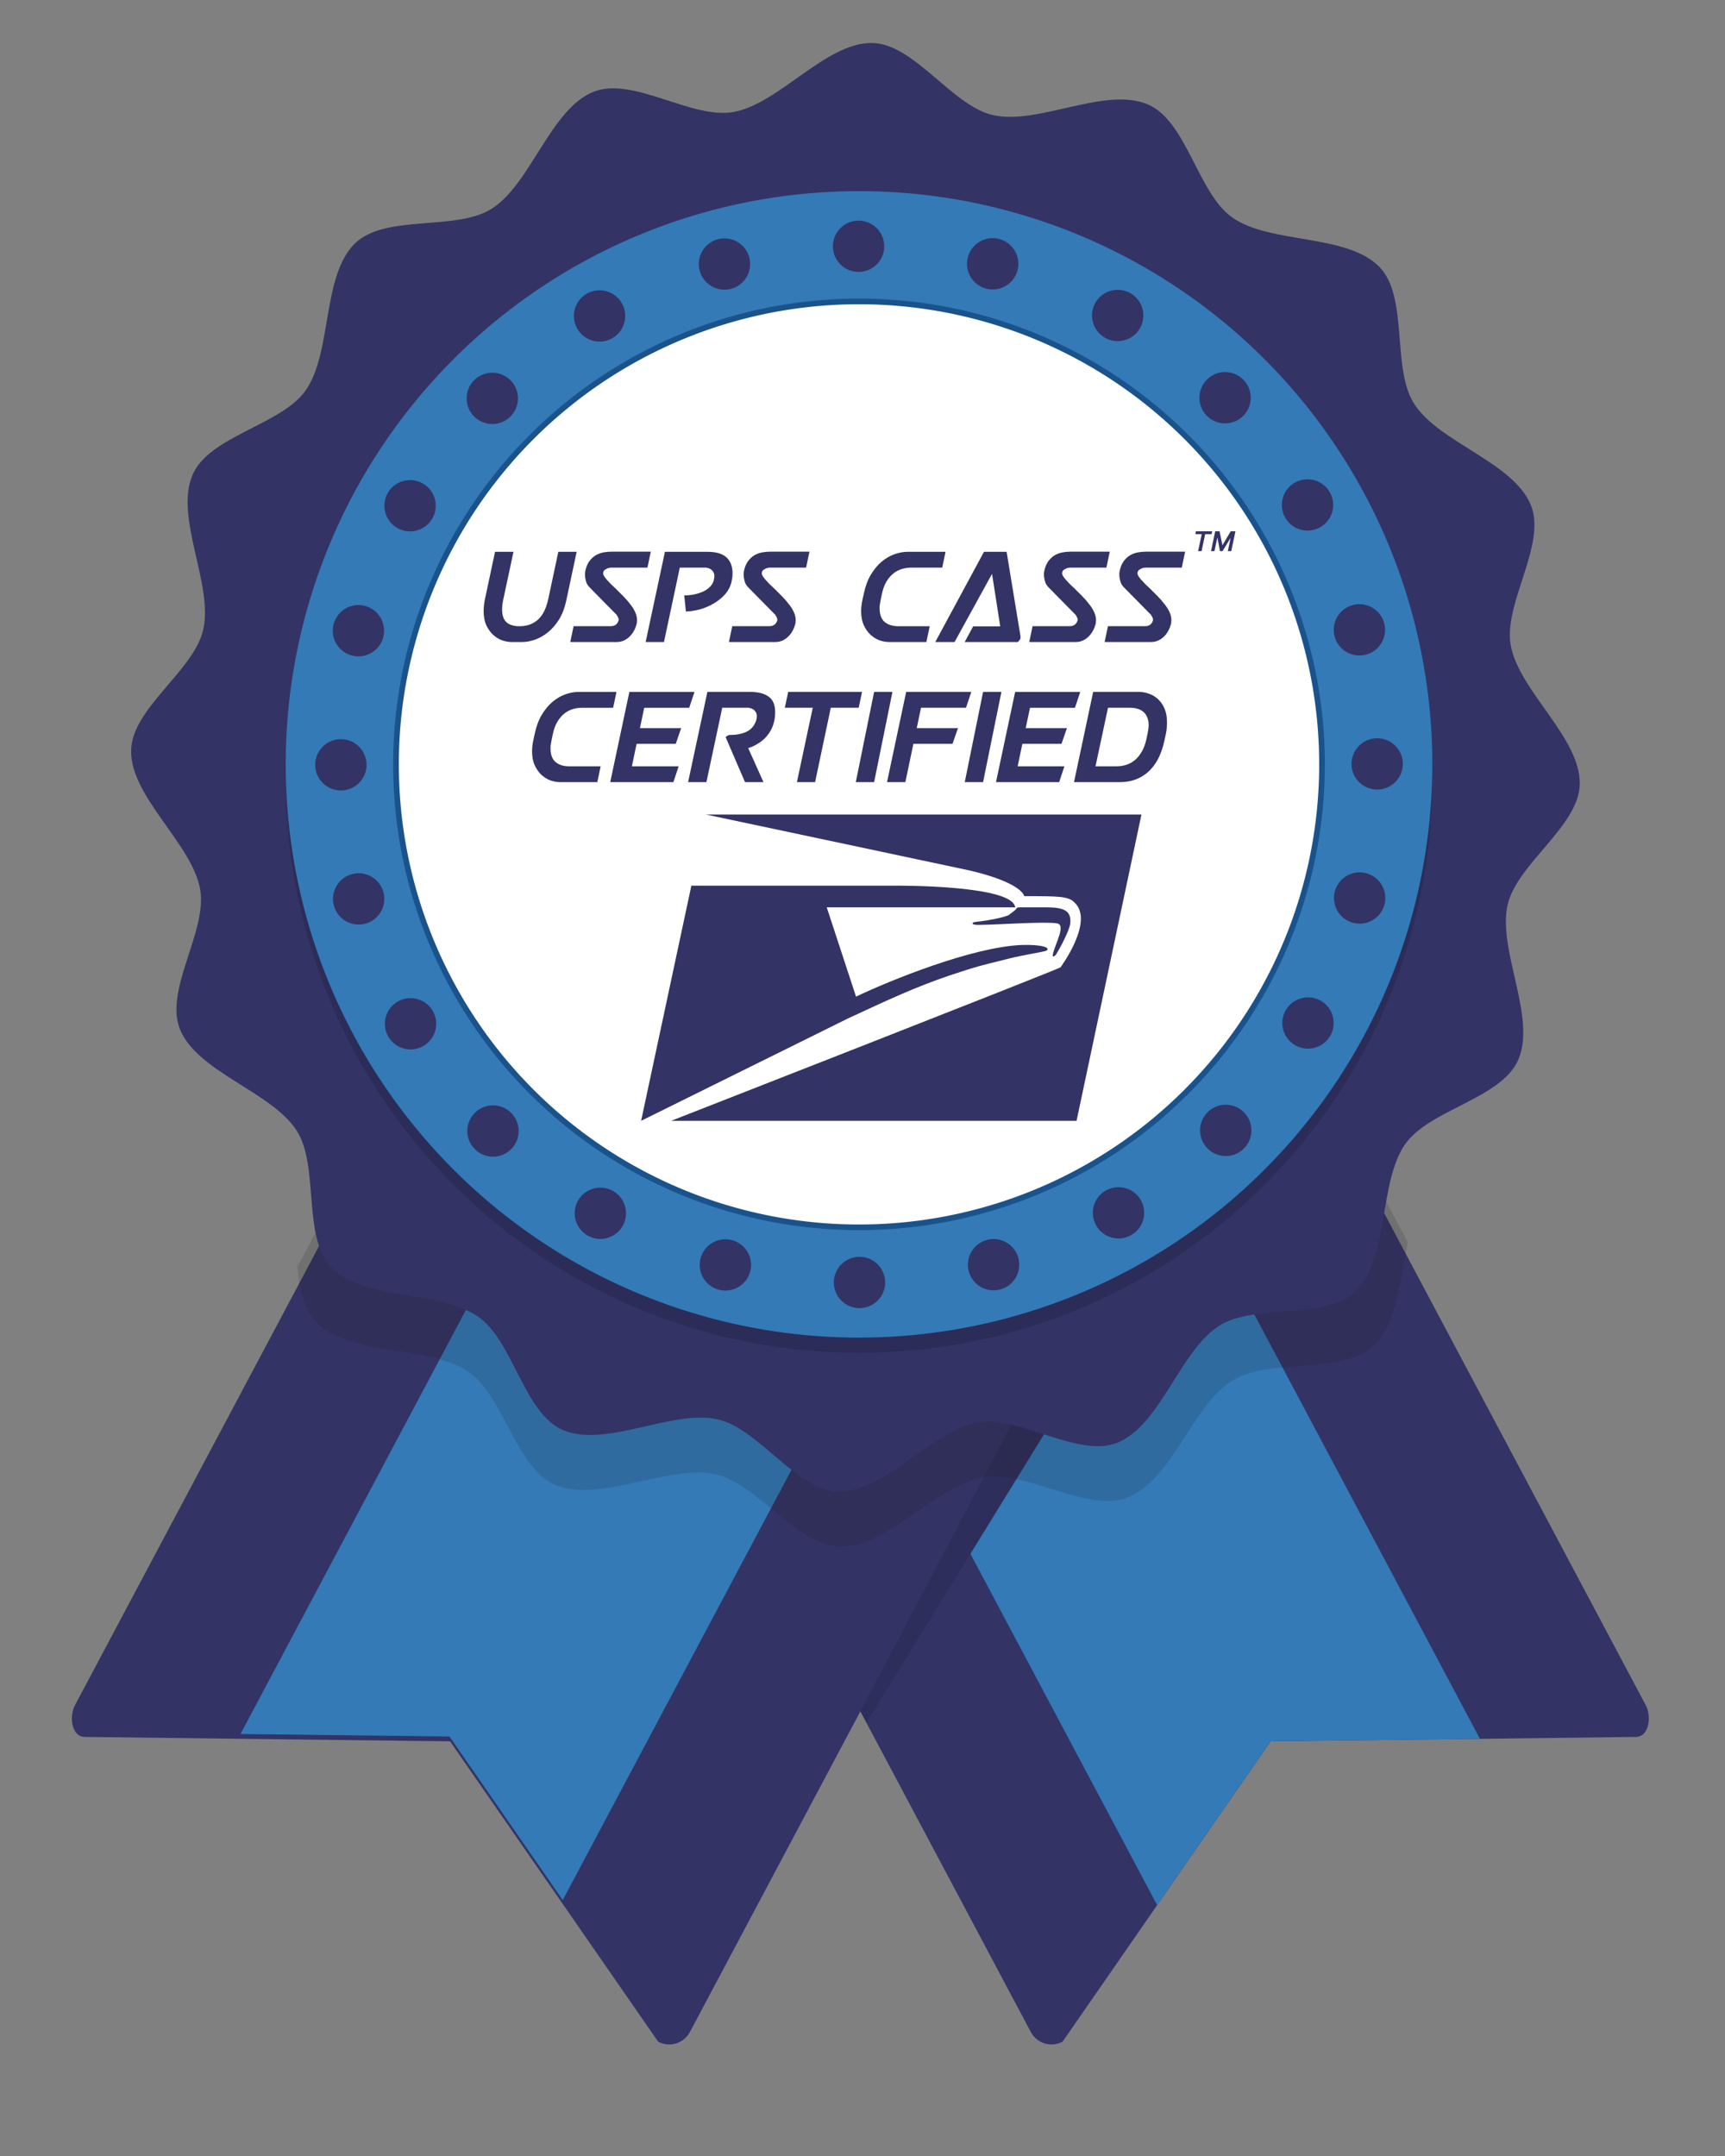
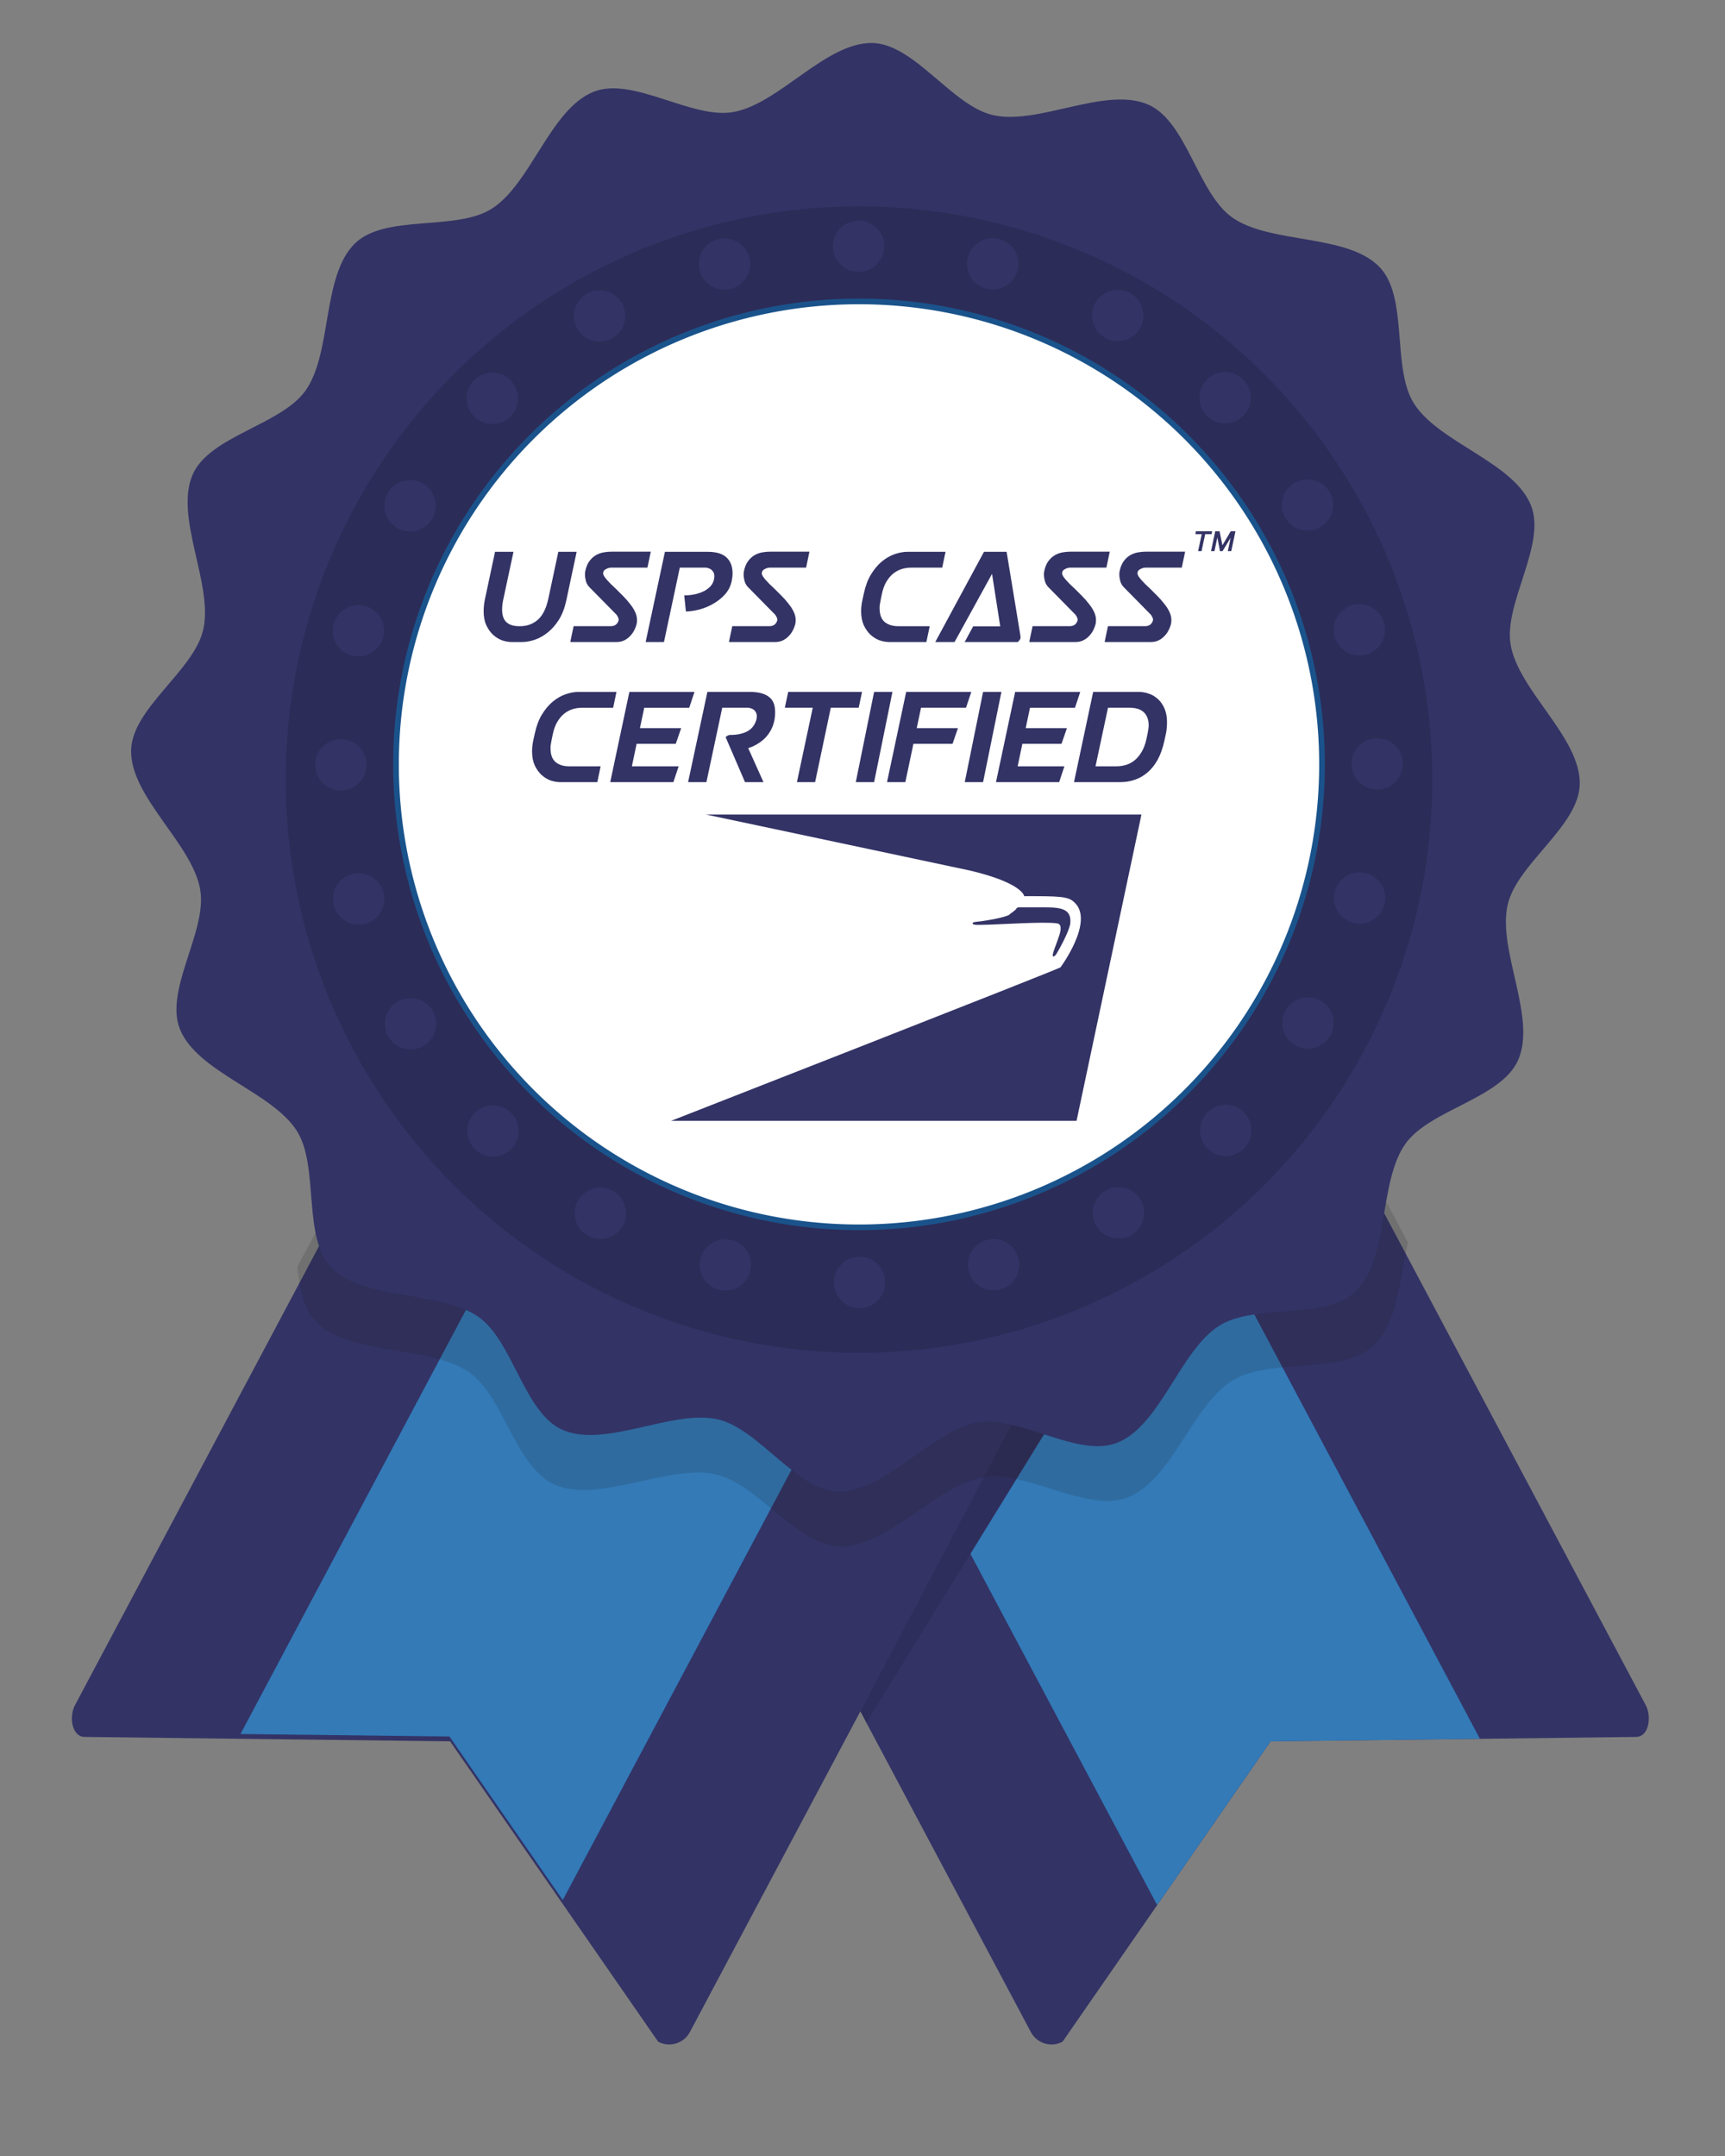
<svg xmlns="http://www.w3.org/2000/svg" viewBox="0 0 120 150" version="1.1" id="svg5">
  <rect x="0" y="0" width="120" height="150" fill="#808080" stroke="none" />
  <defs id="defs2">
    <marker id="marker19973" refX="0" refY="0" orient="auto" overflow="visible">
      <path d="M.98 0c0 .552-.448 1-1 1s-1-.448-1-1 .448-1 1-1 1 .448 1 1z" id="path19971" fill="context-stroke" fill-rule="evenodd" stroke="context-stroke" stroke-width=".2pt" />
    </marker>
    <marker id="Arrow2Send" refX="0" refY="0" orient="auto" overflow="visible">
      <path d="M-1.926-1.21 1.352-.005l-3.278 1.205c.524-.712.521-1.685 1.8e-7-2.411z" id="path19540" fill="context-stroke" fill-rule="evenodd" stroke="context-stroke" stroke-width=".188" stroke-linejoin="round" />
    </marker>
    <marker id="marker19955" refX="0" refY="0" orient="auto" overflow="visible">
      <path d="M.98 0c0 .552-.448 1-1 1s-1-.448-1-1 .448-1 1-1 1 .448 1 1z" id="path19953" fill="context-stroke" fill-rule="evenodd" stroke="context-stroke" stroke-width=".2pt" />
    </marker>
    <marker id="SquareS" refX="0" refY="0" orient="auto" overflow="visible">
      <path d="M-1-1v2h2v-2Z" id="path19583" fill="context-stroke" fill-rule="evenodd" stroke="context-stroke" stroke-width=".2pt" />
    </marker>
    <marker id="DotS" refX="0" refY="0" orient="auto" overflow="visible">
      <path d="M.98 0c0 .552-.448 1-1 1s-1-.448-1-1 .448-1 1-1 1 .448 1 1z" id="path19574" fill="context-stroke" fill-rule="evenodd" stroke="context-stroke" stroke-width=".2pt" />
    </marker>
    <marker id="marker19849" refX="0" refY="0" orient="auto" overflow="visible">
      <path d="M1.96 0c0 1.104-.896 2-2 2s-2-.896-2-2 .896-2 2-2 2 .896 2 2z" id="path19847" fill="context-stroke" fill-rule="evenodd" stroke="context-stroke" stroke-width=".4pt" />
    </marker>
    <marker id="marker19839" refX="0" refY="0" orient="auto" overflow="visible">
      <path d="M1.96 0c0 1.104-.896 2-2 2s-2-.896-2-2 .896-2 2-2 2 .896 2 2z" id="path19837" fill="context-stroke" fill-rule="evenodd" stroke="context-stroke" stroke-width=".4pt" />
    </marker>
    <marker id="DotM" refX="0" refY="0" orient="auto" overflow="visible">
      <path d="M1.96 0c0 1.104-.896 2-2 2s-2-.896-2-2 .896-2 2-2 2 .896 2 2z" id="path19571" fill="context-stroke" fill-rule="evenodd" stroke="context-stroke" stroke-width=".4pt" />
    </marker>
    <marker id="DotL" refX="0" refY="0" orient="auto" overflow="visible">
      <path d="M3.92 0c0 2.208-1.792 4-4 4s-4-1.792-4-4 1.792-4 4-4 4 1.792 4 4z" id="path19568" fill="context-stroke" fill-rule="evenodd" stroke="context-stroke" stroke-width=".8pt" />
    </marker>
  </defs>
  <g transform="translate(0 -2)">
    <g id="layer1" transform="translate(3.868 -88.997)">
      <path id="path14219" d="M95.994 626.898c-2.186.018-4.287 1.202-5.389 3.275L5.088 791.061c-1.603 3.016-.866 8.297 2.549 8.338l95.922 1.156 54.617 78.859c3.016 1.603 6.733.467 8.336-2.549l44.746-84.18 44.744 84.18c1.603 3.016 5.32 4.152 8.336 2.549l54.617-78.859 95.922-1.156c3.415-.041 4.152-5.322 2.549-8.338L331.908 630.174c-1.603-3.016-5.32-4.152-8.336-2.549l-112.314 59.699L98.941 627.625c-.942-.501-1.954-.735-2.947-.727z" transform="scale(.265)" fill="#336" fill-opacity="1" stroke-width=".313" stroke-linejoin="round" paint-order="fill markers stroke" />
      <path id="path14221" d="m291.418 644.715-72.34 38.453 63.832-1.281-42.762 69.443 49.023 92.229 29.783-43.004 54.945-.664zm-80.16 42.609-4.002 2.127 4.002 7.529z" transform="scale(.265)" fill="#337ab7" fill-opacity="1" stroke="none" stroke-width=".316" stroke-linejoin="round" paint-order="fill markers stroke" />
      <path id="rect11969" d="m34.685 170.581-21.823 41.057 14.538.175 7.88 11.378 21.673-40.774z" fill="#337ab7" fill-opacity="1" stroke="none" stroke-width=".084" stroke-linejoin="round" paint-order="fill markers stroke" />
      <path id="path14223" d="M25.398 164.809c-.578.005-1.134.318-1.426.867l-7.155 13.461c.161 1.533.441 2.97 1.355 3.877 2.333 2.317 7.818 1.57 10.551 3.429 2.488 1.693 3.268 6.714 6.062 7.873 3.069 1.274 7.842-1.453 11.101-.75 2.966.64 5.667 4.989 8.705 5.023 3.338.037 6.672-4.254 9.96-4.815 2.993-.51 7.203 2.505 10.023 1.408 3.099-1.205 4.486-6.408 7.303-8.147 2.564-1.582 7.643-.36 9.816-2.421 1.652-1.567 1.813-4.577 2.378-7.174l-6.254-11.765c-.424-.798-1.408-1.098-2.206-.674l-29.717 15.795-29.717-15.795c-.249-.133-.517-.194-.78-.192z" fill="#1a1a1a" fill-opacity=".147" stroke="none" stroke-width=".053" stroke-linejoin="round" paint-order="fill markers stroke" />
      <path id="path14599" d="m282.91 681.887-13.965 1.316-57.688 109.482.488.918 1.098 2.066z" transform="scale(.265)" fill="#000" fill-opacity=".094" stroke="none" stroke-width="1" stroke-linecap="butt" stroke-linejoin="miter" stroke-opacity="1" />
-       <path id="path6559" transform="matrix(.174 -.002 .002 .174 37.764 79.46)" d="M296.094 585.938c-12.243 11.684-40.449 4.333-54.836 13.246-15.806 9.793-23.891 39.565-41.231 46.278-15.783 6.109-39.028-11.476-55.731-8.747-18.351 2.999-37.213 27.411-55.802 26.976-16.919-.395-31.666-25.538-48.141-29.408-18.102-4.252-44.87 11.083-61.878 3.568-15.48-6.84-19.482-35.712-33.223-45.593-15.096-10.856-45.696-6.931-58.533-20.383-11.684-12.243-4.333-40.449-13.246-54.836-9.793-15.806-39.565-23.891-46.278-41.231-6.109-15.783 11.476-39.028 8.747-55.731-2.999-18.351-27.411-37.213-26.976-55.802.395-16.919 25.538-31.666 29.408-48.141 4.252-18.102-11.083-44.87-3.568-61.878 6.84-15.48 35.712-19.482 45.593-33.223 10.856-15.096 6.931-45.696 20.383-58.533 12.243-11.684 40.449-4.333 54.836-13.246 15.806-9.793 23.891-39.565 41.231-46.278 15.783-6.109 39.028 11.476 55.731 8.747 18.351-2.999 37.213-27.411 55.802-26.976 16.919.395 31.666 25.538 48.141 29.408 18.102 4.252 44.87-11.083 61.878-3.568 15.48 6.84 19.482 35.712 33.223 45.593 15.096 10.856 45.696 6.931 58.533 20.383 11.684 12.243 4.333 40.449 13.246 54.836 9.793 15.806 39.565 23.891 46.278 41.231 6.109 15.783-11.476 39.028-8.747 55.731 2.999 18.351 27.411 37.213 26.976 55.802-.395 16.919-25.538 31.666-29.408 48.141-4.252 18.102 11.083 44.87 3.568 61.878-6.84 15.48-35.712 19.482-45.593 33.223-10.856 15.096-6.931 45.696-20.383 58.533z" fill="#336" stroke-width=".3" stroke-linejoin="round" paint-order="fill markers stroke" />
+       <path id="path6559" transform="matrix(.174 -.002 .002 .174 37.764 79.46)" d="M296.094 585.938c-12.243 11.684-40.449 4.333-54.836 13.246-15.806 9.793-23.891 39.565-41.231 46.278-15.783 6.109-39.028-11.476-55.731-8.747-18.351 2.999-37.213 27.411-55.802 26.976-16.919-.395-31.666-25.538-48.141-29.408-18.102-4.252-44.87 11.083-61.878 3.568-15.48-6.84-19.482-35.712-33.223-45.593-15.096-10.856-45.696-6.931-58.533-20.383-11.684-12.243-4.333-40.449-13.246-54.836-9.793-15.806-39.565-23.891-46.278-41.231-6.109-15.783 11.476-39.028 8.747-55.731-2.999-18.351-27.411-37.213-26.976-55.802.395-16.919 25.538-31.666 29.408-48.141 4.252-18.102-11.083-44.87-3.568-61.878 6.84-15.48 35.712-19.482 45.593-33.223 10.856-15.096 6.931-45.696 20.383-58.533 12.243-11.684 40.449-4.333 54.836-13.246 15.806-9.793 23.891-39.565 41.231-46.278 15.783-6.109 39.028 11.476 55.731 8.747 18.351-2.999 37.213-27.411 55.802-26.976 16.919.395 31.666 25.538 48.141 29.408 18.102 4.252 44.87-11.083 61.878-3.568 15.48 6.84 19.482 35.712 33.223 45.593 15.096 10.856 45.696 6.931 58.533 20.383 11.684 12.243 4.333 40.449 13.246 54.836 9.793 15.806 39.565 23.891 46.278 41.231 6.109 15.783-11.476 39.028-8.747 55.731 2.999 18.351 27.411 37.213 26.976 55.802-.395 16.919-25.538 31.666-29.408 48.141-4.252 18.102 11.083 44.87 3.568 61.878-6.84 15.48-35.712 19.482-45.593 33.223-10.856 15.096-6.931 45.696-20.383 58.533" fill="#336" stroke-width=".3" stroke-linejoin="round" paint-order="fill markers stroke" />
      <circle id="circle30986" cx="55.889" cy="145.236" r="39.882" fill="#000" fill-opacity=".134" stroke="none" stroke-width=".116" stroke-linejoin="round" paint-order="fill markers stroke" />
-       <path id="circle964" d="M95.771 144.177a39.882 39.882 0 0 1-39.882 39.882 39.882 39.882 0 0 1-39.882-39.882 39.882 39.882 0 0 1 39.882-39.882 39.882 39.882 0 0 1 39.882 39.882Z" fill="#337ab7" stroke-width=".116" stroke-linejoin="round" paint-order="fill markers stroke" />
      <path id="path846" d="M88.098 144.177a32.209 32.209 0 0 1-32.209 32.209 32.209 32.209 0 0 1-32.209-32.209 32.209 32.209 0 0 1 32.209-32.209 32.209 32.209 0 0 1 32.209 32.209z" fill="#fff" stroke="#1a538b" stroke-width=".394" stroke-linejoin="round" paint-order="fill markers stroke" />
      <path id="path22932" d="M55.858 106.557c-.869 0-1.575.706-1.575 1.575 0 .869.706 1.575 1.575 1.575.869 0 1.575-.706 1.575-1.575 0-.869-.706-1.575-1.575-1.575zm9.267 1.221c-.671.027-1.275.484-1.458 1.166-.225.84.274 1.704 1.114 1.929.84.225 1.704-.274 1.929-1.114.225-.84-.274-1.704-1.114-1.929-.157-.042-.316-.059-.471-.053zm-18.532.016c-.155-.006-.313.011-.471.053-.84.225-1.339 1.089-1.114 1.929.225.84 1.089 1.339 1.929 1.114.84-.225 1.339-1.089 1.114-1.929-.183-.682-.787-1.14-1.458-1.167zm27.334 3.577c-.559-.014-1.108.269-1.407.787-.435.753-.176 1.717.577 2.152.753.435 1.717.176 2.151-.577.435-.753.177-1.717-.576-2.151-.235-.136-.491-.204-.745-.211zm-36.13.032c-.254.007-.51.075-.745.211-.753.435-1.011 1.398-.577 2.151.435.753 1.399 1.011 2.152.577.753-.435 1.011-1.399.576-2.152-.299-.518-.847-.801-1.406-.787zm43.557 5.69c-.403 0-.806.154-1.114.461-.615.615-.615 1.613 0 2.228.615.615 1.613.615 2.228 0 .615-.615.615-1.613 0-2.228-.307-.307-.711-.461-1.114-.461zm-50.975.044c-.403-0-.806.154-1.114.461-.615.615-.615 1.613 0 2.228.615.615 1.613.615 2.228 0 .615-.615.615-1.613 0-2.228-.307-.307-.711-.461-1.114-.461zm56.668 7.416c-.254.007-.51.074-.745.21-.753.435-1.011 1.399-.577 2.152.435.753 1.399 1.011 2.152.576.753-.435 1.011-1.398.576-2.151-.299-.518-.847-.801-1.406-.787zm-62.347.054c-.559-.014-1.107.269-1.406.787-.435.753-.177 1.717.576 2.152.753.435 1.717.176 2.152-.577.435-.753.176-1.717-.577-2.151-.235-.136-.491-.204-.745-.211zm66.061 8.636c-.155-.006-.313.011-.47.053-.84.225-1.339 1.089-1.114 1.929.225.84 1.089 1.339 1.929 1.114.84-.225 1.339-1.089 1.114-1.929-.183-.682-.788-1.14-1.459-1.166zm-69.759.061c-.671.027-1.275.484-1.458 1.166-.225.84.274 1.704 1.114 1.929.84.225 1.704-.274 1.929-1.114.225-.84-.274-1.704-1.114-1.929-.157-.042-.316-.059-.471-.053zm70.933 9.266c-.869 0-1.575.706-1.575 1.575 0 .869.706 1.575 1.575 1.575.869 0 1.575-.706 1.575-1.575 0-.869-.706-1.575-1.575-1.575zm-72.09.063c-.869 0-1.575.706-1.575 1.575 0 .869.706 1.575 1.575 1.575.869 0 1.575-.706 1.575-1.575 0-.869-.706-1.575-1.575-1.575zm70.807 9.268c-.671.027-1.275.484-1.458 1.166-.225.84.274 1.704 1.114 1.929.84.225 1.704-.274 1.929-1.114.225-.84-.274-1.704-1.114-1.929-.157-.042-.316-.059-.471-.053zm-69.507.061c-.155-.006-.313.011-.47.053-.84.225-1.339 1.089-1.114 1.929.225.84 1.089 1.339 1.929 1.114.84-.225 1.339-1.089 1.114-1.929-.183-.682-.788-1.14-1.459-1.166zm66.02 8.635c-.559-.014-1.108.269-1.407.787-.435.753-.176 1.717.577 2.151.753.435 1.717.177 2.151-.576.435-.753.177-1.717-.576-2.152-.235-.136-.491-.204-.745-.21zm-62.517.054c-.254.007-.51.075-.745.211-.753.435-1.011 1.398-.576 2.151.435.753 1.398 1.011 2.151.577.753-.435 1.011-1.399.577-2.152-.299-.518-.848-.801-1.407-.787zm56.753 7.416c-.403-0-.807.154-1.114.461-.615.615-.615 1.613 0 2.228.615.615 1.613.615 2.228 0 .615-.615.615-1.613 0-2.228-.307-.307-.71-.461-1.114-.461zm-50.975.044c-.403 0-.807.154-1.114.461-.615.615-.615 1.613 0 2.228.615.615 1.613.615 2.228 0 .615-.615.615-1.613 0-2.228-.307-.307-.71-.461-1.114-.461zm43.472 5.691c-.254.007-.51.074-.745.21-.753.435-1.011 1.399-.576 2.152.435.753 1.398 1.011 2.151.576.753-.435 1.011-1.398.577-2.151-.299-.518-.848-.801-1.407-.787zm-35.96.032c-.559-.014-1.107.269-1.406.787-.435.753-.177 1.717.576 2.151.753.435 1.717.177 2.152-.576.435-.753.176-1.717-.577-2.152-.235-.136-.491-.204-.745-.21zm27.376 3.577c-.155-.006-.313.011-.471.053-.84.225-1.339 1.089-1.114 1.929.225.84 1.089 1.339 1.929 1.114.84-.225 1.339-1.089 1.114-1.929-.183-.682-.787-1.14-1.458-1.167zm-18.784.017c-.671.027-1.275.484-1.458 1.166-.225.84.274 1.704 1.114 1.929.84.225 1.704-.274 1.929-1.114.225-.84-.274-1.704-1.114-1.929-.157-.042-.316-.059-.471-.053zm9.393 1.219c-.869 0-1.575.706-1.575 1.575 0 .869.706 1.575 1.575 1.575.869 0 1.575-.706 1.575-1.575 0-.869-.706-1.575-1.575-1.575z" color="#000" fill="#336" fill-opacity="1" fill-rule="evenodd" stroke="#336" stroke-width=".315pt" stroke-opacity="1" />
      <g id="g31682" transform="matrix(1.137 0 0 1.137 -6.513 -24.152)">
        <path class="st1" d="M61.618 154.531c3.288.769 3.373 1.58 3.373 1.58 2.135 0 2.69 0 3.074.384 1.238 1.153-.854 3.971-.854 3.971-.256.171-23.824 9.393-23.824 9.393h24.806l3.971-18.743H45.522s15.712 3.33 16.096 3.416" id="path31468" fill="#336" stroke-width=".427" />
        <path class="st1" d="M64.052 157.264c-.342.171-1.366.341-1.708.384-.342.042-.512.042-.512.128 0 .128.47.086.64.086.768 0 3.8-.213 4.526-.086.555.086-.085 1.196-.256 1.879-.043.256.128.128.213 0 .213-.342.811-1.452.854-1.879.085-.854-.512-.982-1.537-.982h-1.58c-.128 0-.171.042-.213.128-.128.128-.342.256-.427.342" id="path31470" fill="#336" stroke-width=".427" />
-         <path class="st1" d="m54.232 163.582-12.68 6.276 3.074-14.388H57.434c.213 0 6.874 0 7.002 1.324H52.908l1.793 5.465c2.049-.982 7.087-3.031 10.119-3.16 1.281-.042 1.793.171 1.537.342-.171.086-1.409.256-2.391.512-1.708.427-1.793.427-3.586 1.025-2.007.683-3.672 1.452-6.148 2.604" id="path31472" fill="#336" stroke-width=".427" />
      </g>
      <path id="path1024" d="m313.945 147.027-.16.77h1.678l-.947 4.447h.906l.947-4.447h1.678l.16-.77h-4.262zm5.064 0-1.107 5.217h.906l.764-3.588.682 3.588h.674l2.127-3.492-.738 3.492h.898l1.107-5.217h-1.244l-2.182 3.684-.748-3.684h-1.139zm-158.52 5.357c-.632 0-1.301.06-2.006.182-.705.121-1.383.364-2.039.729-.632.364-1.203.886-1.713 1.566-.51.68-.875 1.567-1.094 2.66v.074c-.024.121-.048.242-.072.363v.475c0 .51.084 1.081.254 1.713.17.607.475 1.129.912 1.566l7.033 7.143v-.039c.146.194.279.413.4.656.146.219.23.498.254.838-.267 1.093-.982 1.641-2.148 1.641h-9.693l-.875 4.154 12.172.002c.705 0 1.347-.135 1.93-.402.607-.292 1.131-.667 1.568-1.129.462-.462.837-.983 1.129-1.566.292-.583.51-1.178.656-1.785.024-.121.037-.244.037-.365.024-.146.035-.305.035-.475 0-.729-.17-1.457-.51-2.186-.34-.729-.789-1.433-1.348-2.113-.534-.705-1.131-1.385-1.787-2.041-.656-.68-1.298-1.324-1.93-1.932-.437-.413-.862-.812-1.275-1.201-.389-.413-.743-.791-1.059-1.131-.292-.34-.534-.656-.729-.947-.17-.291-.254-.547-.254-.766v-.145l-.037.107.109-.363c.049-.267.291-.51.729-.729.437-.243.888-.365 1.35-.365h9.475l.873-4.189h-10.348zm41.65 0c-.632 0-1.299.06-2.004.182-.705.121-1.385.364-2.041.729-.632.364-1.203.886-1.713 1.566-.51.68-.875 1.567-1.094 2.66v.074c-.024.121-.048.242-.072.363v.475c0 .51.086 1.081.256 1.713.17.607.473 1.129.91 1.566l7.033 7.143v-.039c.146.194.279.413.4.656.146.219.232.498.256.838-.267 1.093-.984 1.641-2.15 1.641h-9.693l-.875 4.154 12.172.002c.705 0 1.349-.135 1.932-.402.607-.292 1.129-.667 1.566-1.129.462-.462.839-.983 1.131-1.566.292-.583.509-1.178.654-1.785.024-.121.037-.244.037-.365.024-.146.037-.305.037-.475 0-.729-.172-1.457-.512-2.186-.34-.729-.789-1.433-1.348-2.113-.534-.705-1.129-1.385-1.785-2.041-.656-.68-1.3-1.324-1.932-1.932-.437-.413-.862-.812-1.275-1.201-.389-.413-.741-.791-1.057-1.131-.292-.34-.534-.656-.729-.947-.17-.291-.256-.547-.256-.766v-.145l-.035.107.109-.363c.049-.267.291-.51.729-.729.437-.243.886-.365 1.348-.365h9.475l.875-4.189h-10.35zm78.834 0c-.632 0-1.299.06-2.004.182-.705.121-1.385.364-2.041.729-.632.364-1.203.886-1.713 1.566-.51.68-.873 1.567-1.092 2.66v.074c-.024.121-.05.242-.074.363v.475c0 .51.086 1.081.256 1.713.17.607.473 1.129.91 1.566l7.033 7.143v-.039c.146.194.281.413.402.656.146.219.23.498.254.838-.267 1.093-.984 1.641-2.15 1.641h-9.693l-.873 4.154 12.17.002c.705 0 1.349-.135 1.932-.402.607-.292 1.129-.667 1.566-1.129.462-.462.839-.983 1.131-1.566.292-.583.51-1.178.656-1.785.024-.121.035-.244.035-.365.024-.146.037-.305.037-.475 0-.729-.17-1.457-.51-2.186-.34-.729-.791-1.433-1.35-2.113-.534-.705-1.129-1.385-1.785-2.041-.656-.68-1.3-1.324-1.932-1.932-.437-.413-.862-.812-1.275-1.201-.389-.413-.741-.791-1.057-1.131-.292-.34-.534-.656-.729-.947-.17-.291-.256-.547-.256-.766v-.145l-.035.107.109-.363c.049-.267.291-.51.729-.729.437-.243.886-.365 1.348-.365h9.475l.875-4.189h-10.35zm19.787 0c-.632 0-1.299.06-2.004.182-.705.121-1.385.364-2.041.729-.632.364-1.203.886-1.713 1.566-.51.68-.873 1.567-1.092 2.66v.074c-.024.121-.05.242-.074.363v.475c0 .51.086 1.081.256 1.713.17.607.473 1.129.91 1.566l7.033 7.143v-.039c.146.194.281.413.402.656.146.219.23.498.254.838-.267 1.093-.984 1.641-2.15 1.641h-9.693l-.873 4.154 12.17.002c.705 0 1.349-.135 1.932-.402.607-.292 1.129-.667 1.566-1.129.462-.462.839-.983 1.131-1.566.292-.583.51-1.178.656-1.785.024-.121.035-.244.035-.365.024-.146.037-.305.037-.475 0-.729-.17-1.457-.51-2.186-.34-.729-.791-1.433-1.35-2.113-.534-.705-1.129-1.385-1.785-2.041-.656-.68-1.3-1.324-1.932-1.932-.437-.413-.862-.812-1.275-1.201-.389-.413-.741-.791-1.057-1.131-.292-.34-.534-.656-.729-.947-.17-.291-.256-.547-.256-.766v-.145l-.035.107.109-.363c.049-.267.291-.51.729-.729.437-.243.886-.365 1.348-.365h9.475l.875-4.189h-10.35zm-170.809.035-2.697 12.68c-.097.51-.17 1.008-.219 1.494-.049.486-.072.96-.072 1.422 0 1.433.23 2.659.691 3.68.486 1.02 1.081 1.86 1.785 2.516.729.656 1.519 1.141 2.369 1.457.875.292 1.714.438 2.516.438h2.732c1.069 0 2.198-.206 3.389-.619 1.19-.413 2.32-1.057 3.389-1.932 1.093-.875 2.066-1.993 2.916-3.354.85-1.385 1.482-3.036 1.895-4.955l2.732-12.826h-4.811l-2.623 12.316c-.559 2.575-1.482 4.422-2.77 5.539-1.288 1.118-2.842 1.676-4.664 1.676h-.219c-1.433 0-2.539-.339-3.316-1.02-.777-.705-1.166-1.836-1.166-3.391 0-.777.109-1.675.328-2.695l2.66-12.426h-4.846zm44.602 0-5.064 23.686h4.811l4.154-19.531 6.814-.002c.121 0 .304.037.547.109.267.049.521.158.764.328.267.17.486.402.656.693.194.292.291.667.291 1.129 0 .267-.036.546-.109.838v.074c-.121.559-.388 1.093-.801 1.604-.413.486-.96.922-1.641 1.311-.68.364-1.481.656-2.404.875-.899.219-1.882.328-2.951.328l.438 4.227c1.142-.024 2.355-.207 3.643-.547 1.312-.364 2.54-.886 3.682-1.566 1.166-.68 2.173-1.507 3.023-2.479.85-.996 1.411-2.136 1.678-3.424.146-.68.219-1.361.219-2.041 0-1.749-.524-3.121-1.568-4.117-1.045-.996-2.709-1.494-4.992-1.494h-11.188zm63.713 0c-1.093 0-2.235.206-3.426.619-1.166.413-2.285 1.057-3.354 1.932-1.045.875-1.992 2.004-2.842 3.389-.826 1.36-1.444 3.001-1.857 4.92l-.402 1.82c-.219 1.02-.328 1.993-.328 2.916 0 1.433.232 2.659.693 3.68.486 1.02 1.081 1.86 1.785 2.516.729.656 1.519 1.141 2.369 1.457.875.292 1.712.438 2.514.438h9.766l.875-4.154h-8.271c-1.458 0-2.636-.365-3.535-1.094-.899-.753-1.348-1.955-1.348-3.607v-.547c.024-.194.061-.424.109-.691.049-.292.109-.633.182-1.021.073-.389.17-.861.291-1.42.267-1.288.656-2.37 1.166-3.244.534-.899 1.142-1.627 1.822-2.186.705-.559 1.458-.96 2.26-1.203.802-.243 1.628-.363 2.479-.363h8.125l.875-4.154h-9.947zm20.041 0-12.789 23.686h5.064l9.838-17.893 2.15 13.775h-7.105l-2.223 4.117h13.92c.049 0 .171-.122.365-.365.219-.243.339-.46.363-.654v-.512l-3.645-22.154h-5.939zm-106.426 36.785c-1.093 0-2.235.206-3.426.619-1.166.413-2.283 1.057-3.352 1.932-1.045.875-1.993 2.004-2.844 3.389-.826 1.36-1.444 3.001-1.857 4.92l-.402 1.82c-.219 1.02-.326 1.993-.326 2.916 0 1.433.23 2.659.691 3.68.486 1.02 1.081 1.86 1.785 2.516.729.656 1.519 1.141 2.369 1.457.875.292 1.712.438 2.514.438h9.768l.873-4.154h-8.271c-1.458 0-2.636-.365-3.535-1.094-.899-.753-1.348-1.955-1.348-3.607v-.547c.024-.194.061-.424.109-.691.049-.292.109-.633.182-1.021.073-.389.171-.861.293-1.42.267-1.288.656-2.37 1.166-3.244.534-.899 1.14-1.627 1.82-2.186.705-.559 1.458-.96 2.26-1.203.802-.243 1.628-.363 2.479-.363h8.127l.873-4.154h-9.947zm13.336 0-5.027 23.686h16.58l1.385-4.154H165.875l1.24-5.904h10.275l1.422-4.117h-10.824l1.131-5.355h11.807l1.385-4.154h-17.092zm20.48 0-5.064 23.686 4.809-.004 4.154-19.531h6.814c.121 0 .304.037.547.109.267.049.523.158.766.328.267.17.486.4.656.691.194.292.291.669.291 1.131-0.0.267-.036.546-.109.838v.037c-.437 1.458-1.251 2.49-2.441 3.098-1.19.607-2.648.912-4.373.912-.194 0-.364.024-.51.072-.146.049-.401.207-.766.475l5.102 11.842h4.848l-4.01-8.928c.802-.243 1.568-.582 2.297-1.02.753-.437 1.432-.948 2.039-1.531.607-.607 1.131-1.299 1.568-2.076.437-.777.753-1.64.947-2.588v.037c.146-.729.219-1.493.219-2.295 0-1.895-.571-3.243-1.713-4.045-1.117-.826-2.745-1.238-4.883-1.238h-11.188zm21.209 0-.875 4.154h7.324l-4.154 19.531h4.773l4.117-19.531h7.326l.873-4.154H206.908zm22.557 0-4.811 23.686h4.811l4.809-23.686h-4.809zm8.416 0-5.027 23.686h4.811l2.113-10.059h10.275l1.422-4.117h-10.824l1.131-5.355h11.807l1.385-4.154h-17.092zm20.189 0-4.811 23.686h4.811l4.811-23.686h-4.811zm8.418 0-5.029 23.686h16.58l1.385-4.154h-12.281l1.24-5.904h10.275l1.422-4.117h-10.822l1.129-5.355h11.807l1.385-4.154h-17.09zm20.479 0-5.029 23.686h12.172c1.312 0 2.574-.206 3.789-.619 1.215-.413 2.333-1.057 3.354-1.932 1.02-.875 1.907-1.993 2.66-3.354.753-1.385 1.335-3.036 1.748-4.955l.402-1.822c.121-.559.194-1.081.219-1.566.049-.51.072-.995.072-1.457 0-1.409-.219-2.613-.656-3.609-.437-1.02-1.008-1.845-1.713-2.477-.705-.656-1.495-1.13-2.369-1.422-.875-.316-1.761-.473-2.66-.473H286.967zm3.898 4.154h5.723c.705 0 1.359.084 1.967.254.607.17 1.129.438 1.566.803.437.364.779.837 1.021 1.42.267.583.4 1.287.4 2.113 0 .243-.024.559-.072.947-.049.364-.122.802-.219 1.312l-.291 1.312c-.267 1.288-.669 2.393-1.203 3.316-.51.899-1.105 1.64-1.785 2.223-.68.583-1.434 1.008-2.26 1.275-.826.267-1.689.4-2.588.4h-5.539l3.279-15.377z" transform="matrix(.265 0 0 .265 -3.868 88.997)" font-weight="700" font-size="9.642" font-family="Postmaster Bold" letter-spacing="0" word-spacing="0" text-anchor="middle" fill="#336" stroke-width=".098" />
    </g>
  </g>
  <style type="text/css" id="style31464">
    .st1{fill:#336}
  </style>
</svg>